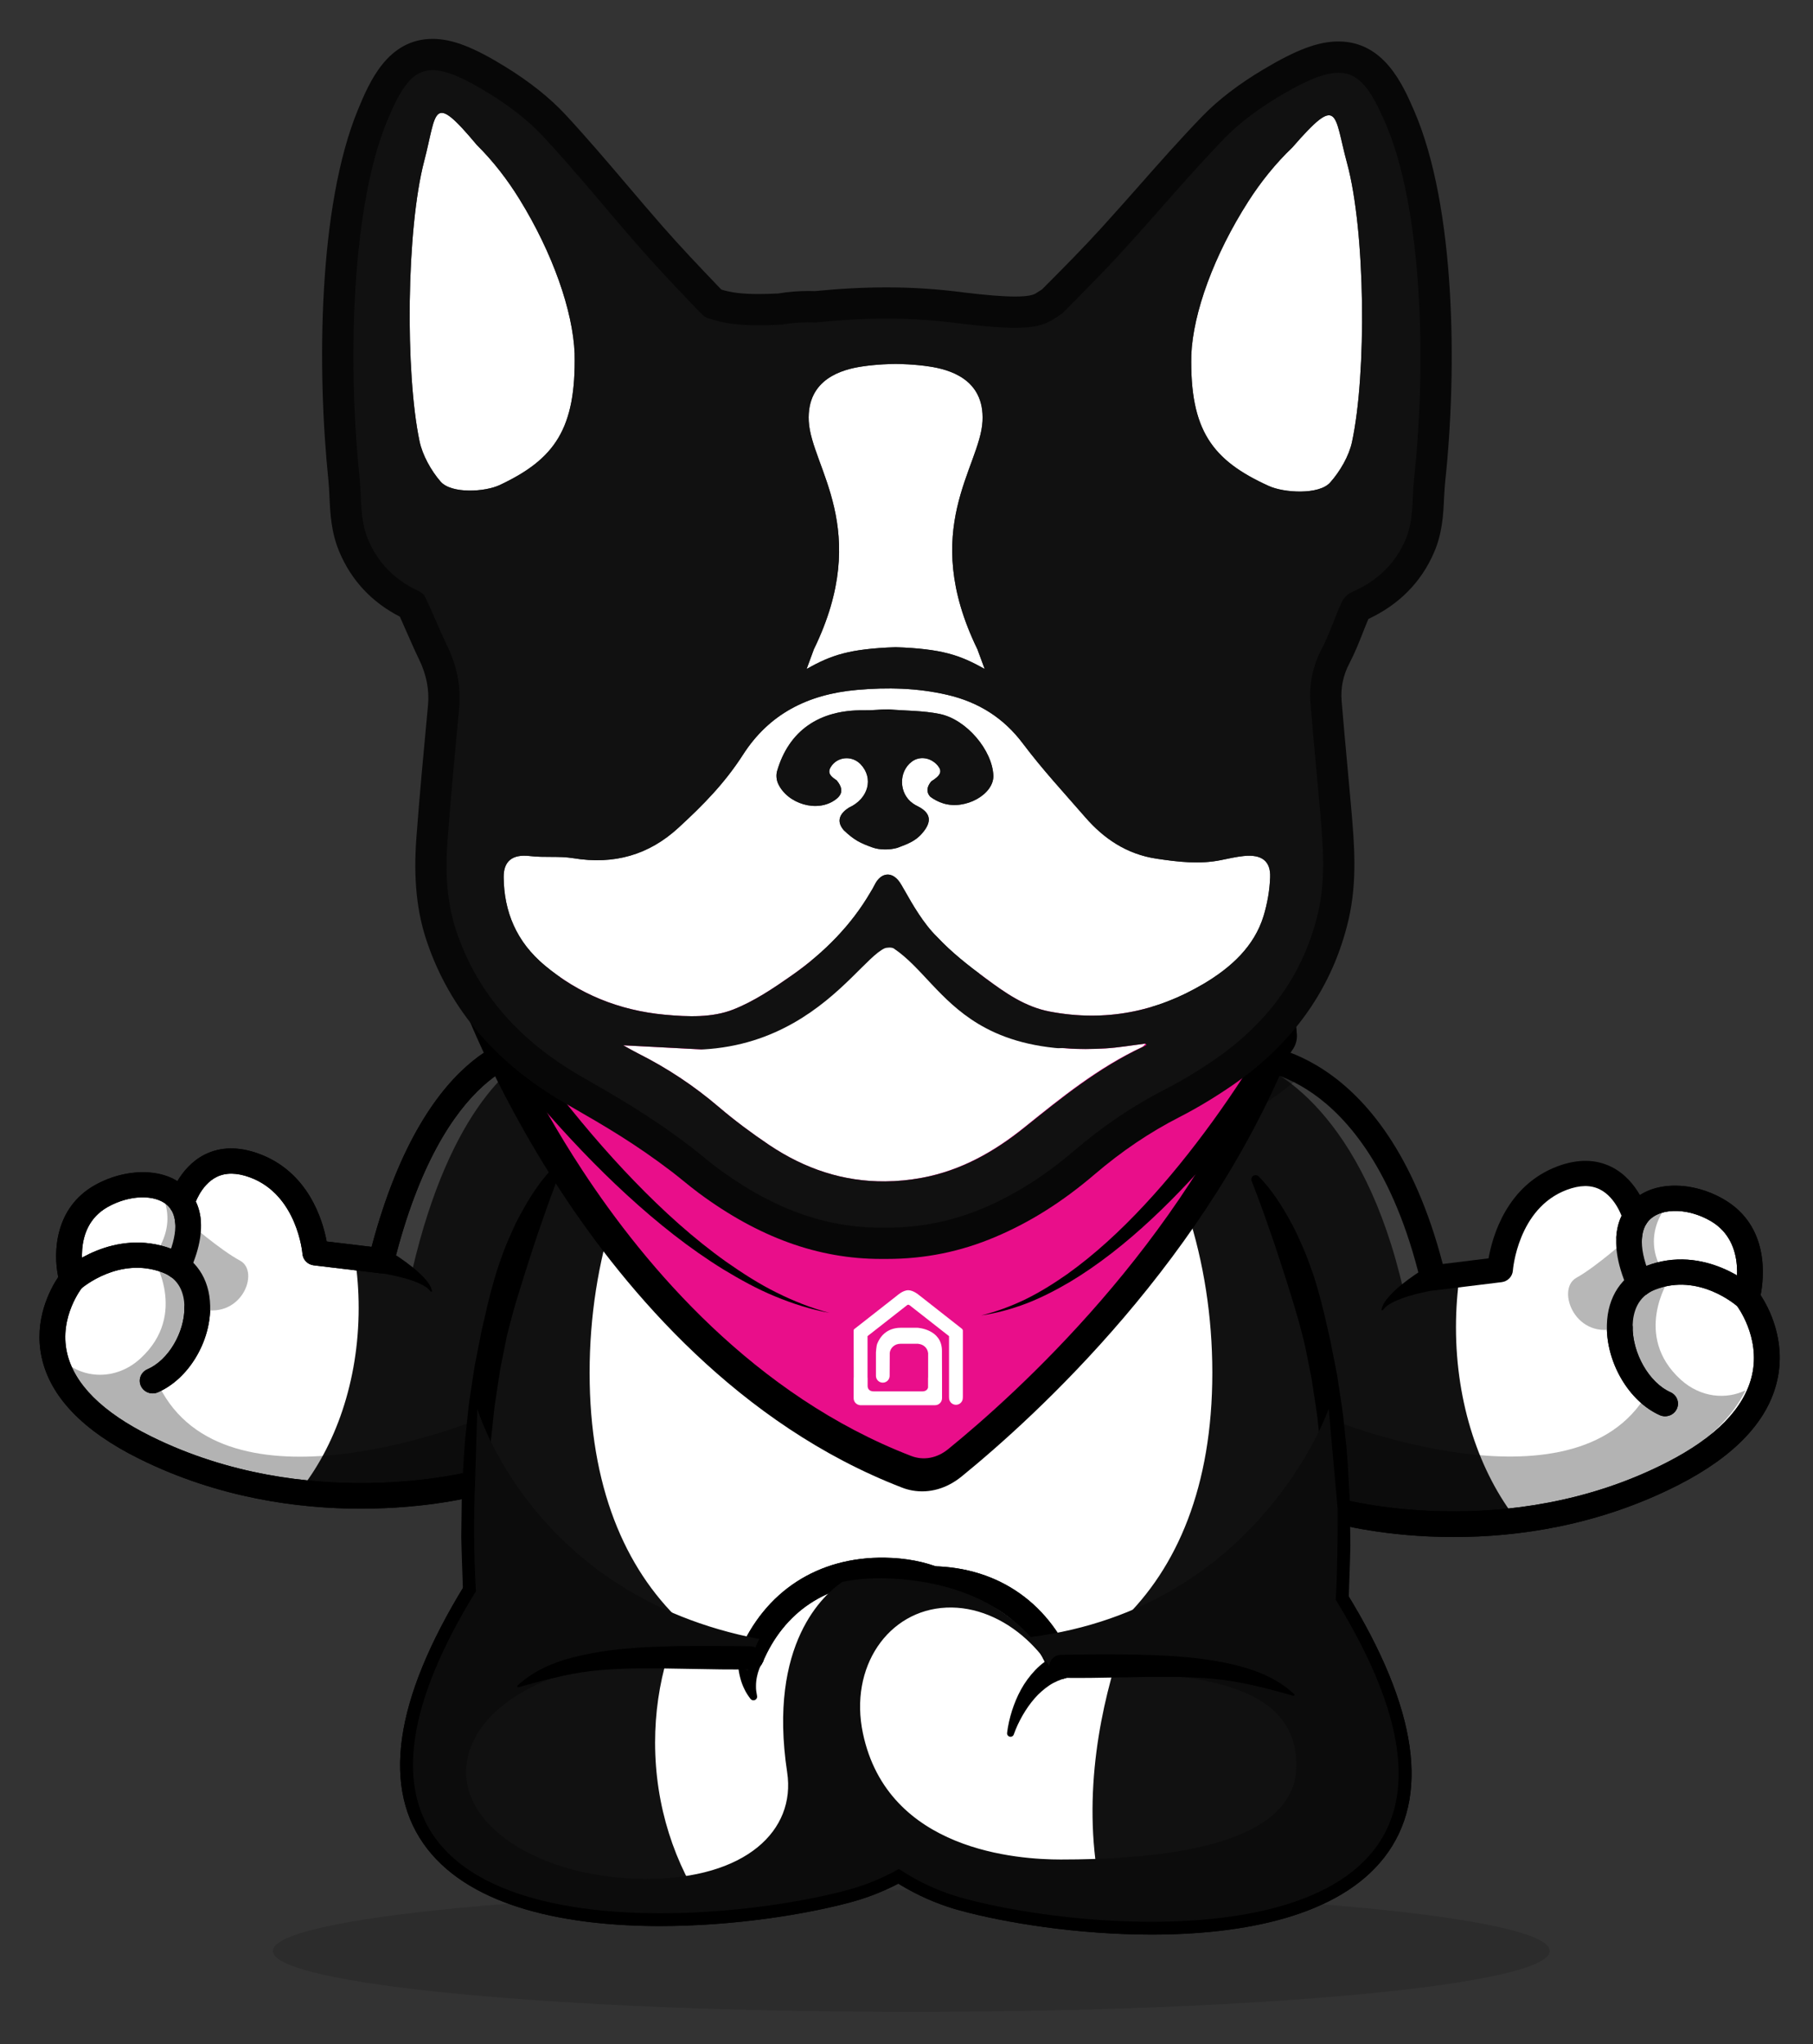
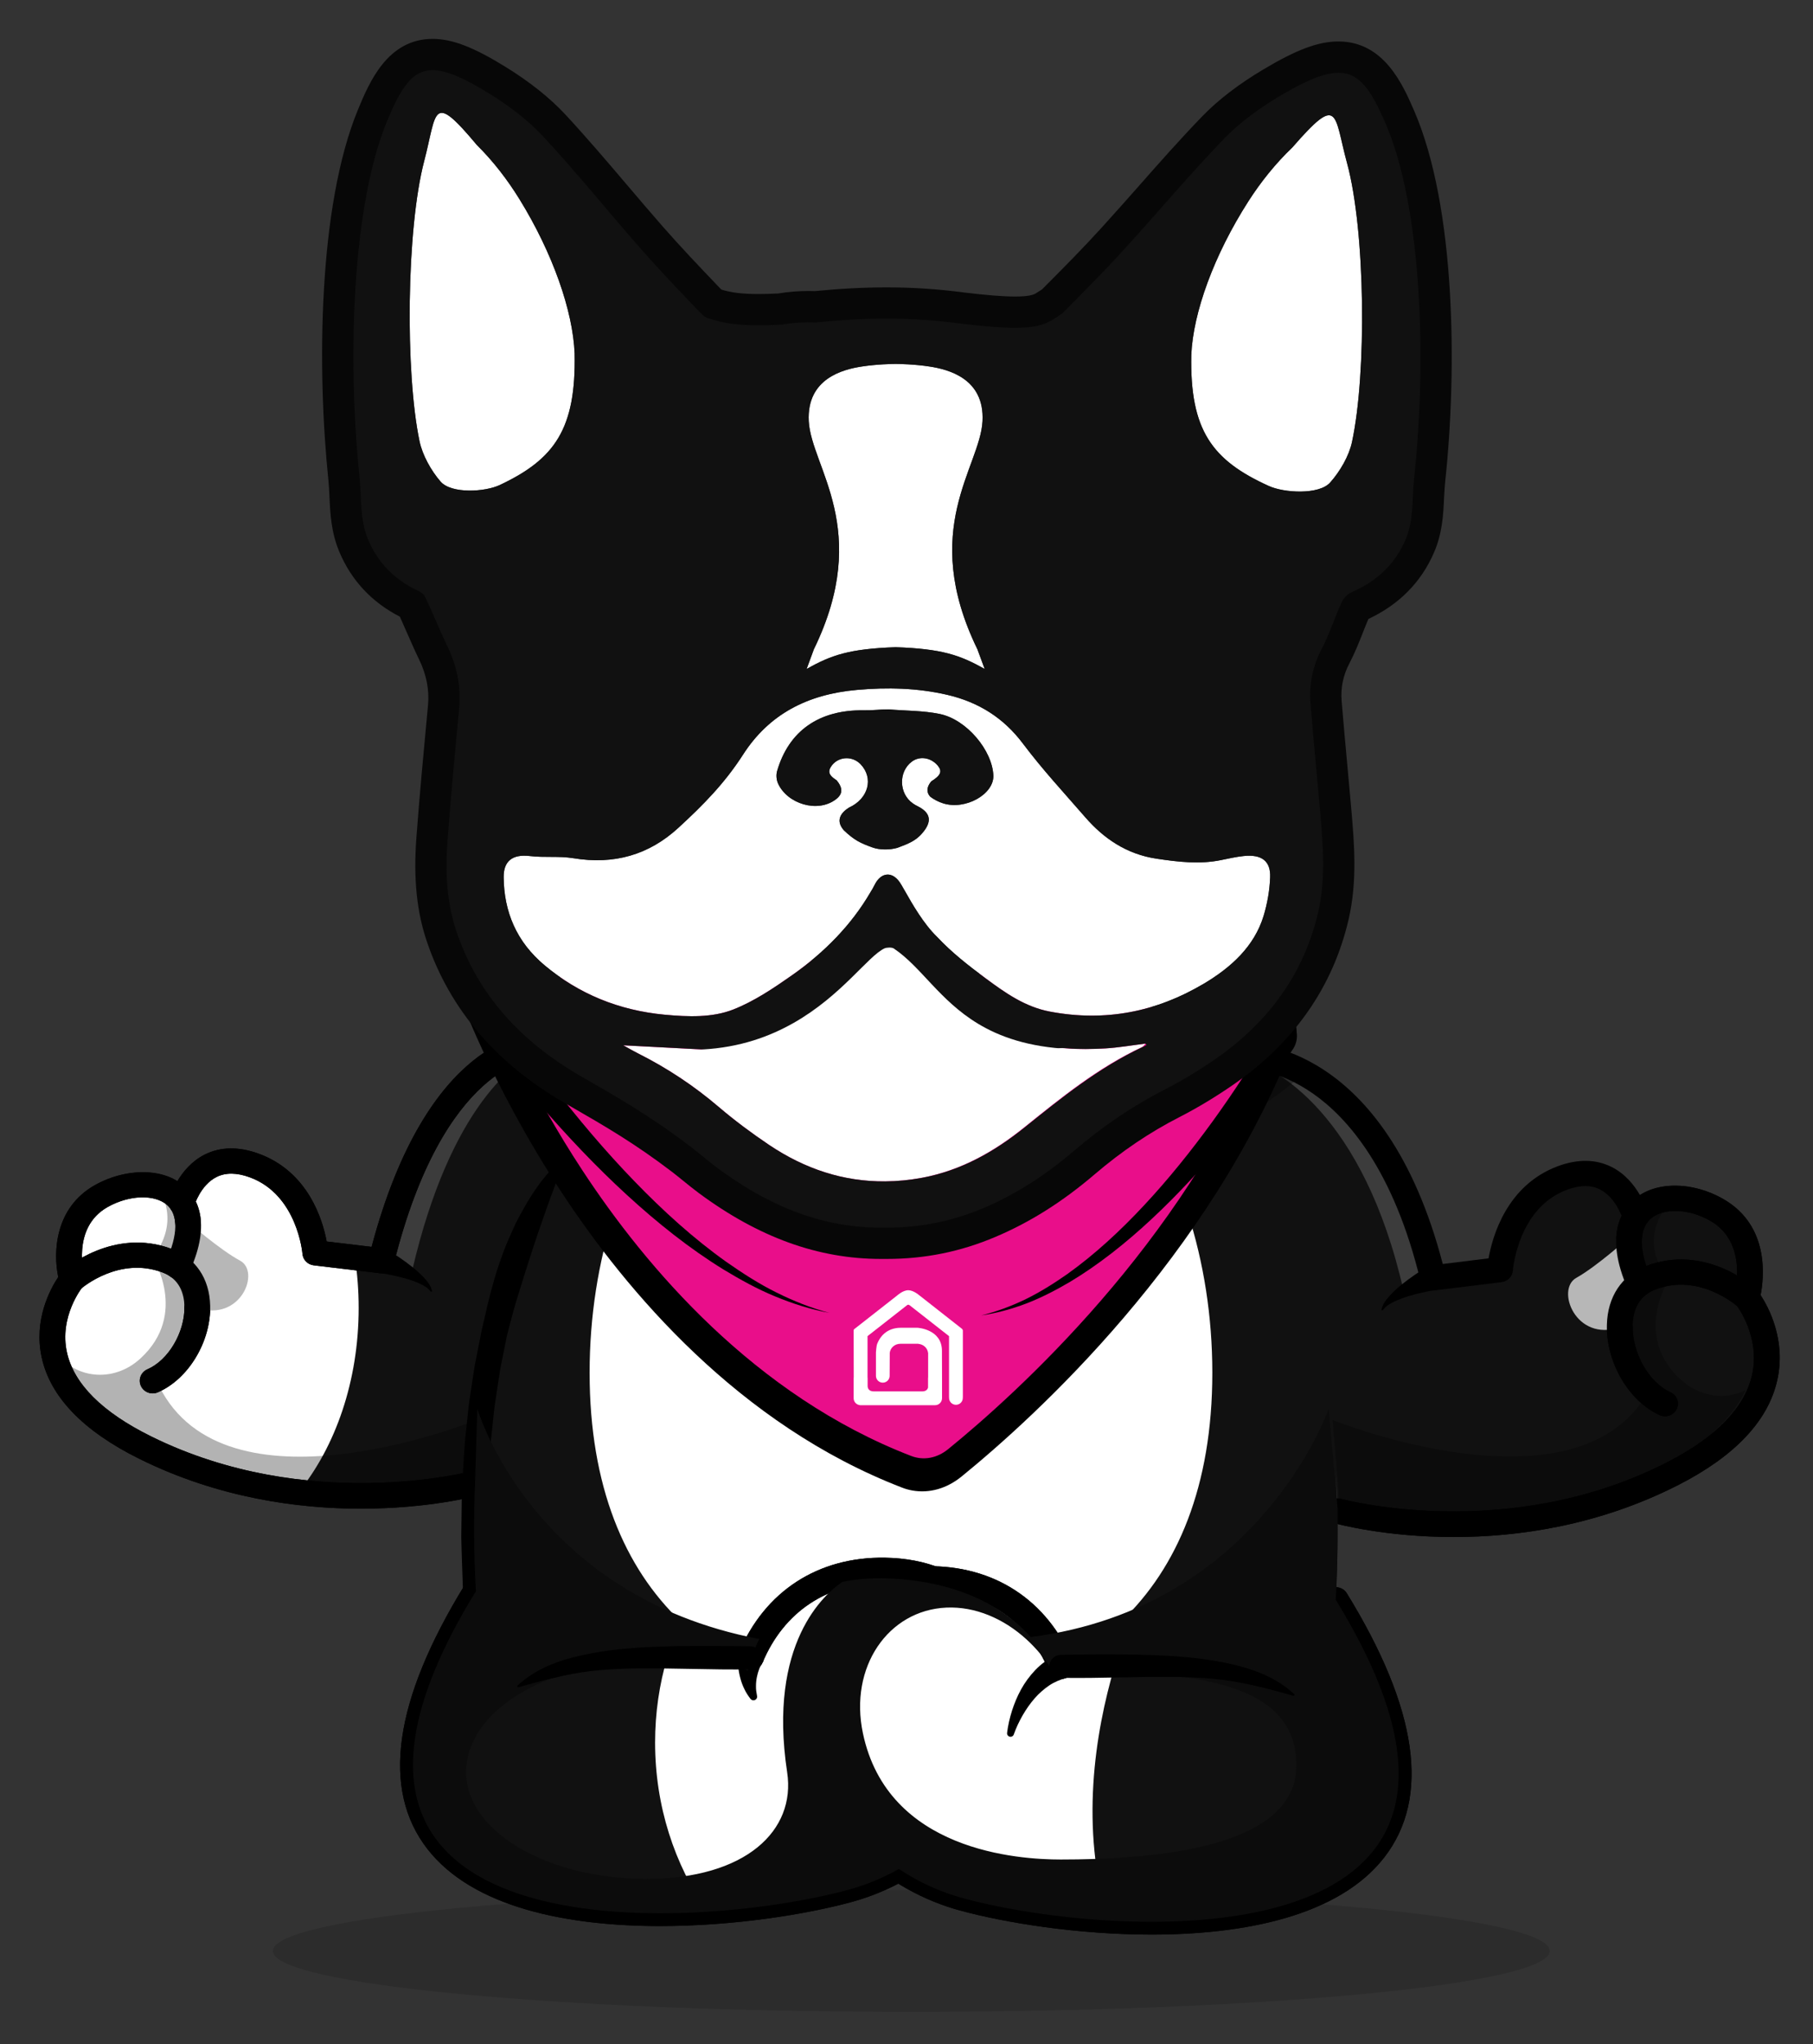
<svg xmlns="http://www.w3.org/2000/svg" version="1.1" id="Layer_2" x="0px" y="0px" width="310.5px" height="350px" viewBox="0 0 310.5 350" enable-background="new 0 0 310.5 350" xml:space="preserve">
  <rect x="0" y="0" width="310.5" height="350" fill="#333333" stroke="none" />
  <g>
    <g>
      <g>
        <g>
          <g opacity="0.2">
            <g>
              <path fill="#111111" d="M265.422,334.064c0,5.766-48.955,10.434-109.347,10.434c-60.388,0-109.346-4.668-109.346-10.434        c0-5.768,48.958-10.438,109.346-10.438C216.468,323.628,265.422,328.299,265.422,334.064z" />
            </g>
          </g>
          <g>
            <g>
              <g>
                <path fill="#F3A524" d="M81.371,253.721c0.132-3.417,0.394-6.703,0.75-9.859C81.785,246.977,81.532,250.264,81.371,253.721z          M130.666,284.527c-0.039,0.004-0.105,0.135-0.161,0.227c-0.058,0.097-0.11,0.201-0.167,0.313         c-0.104,0.215-0.204,0.439-0.295,0.68c-0.185,0.467-0.322,0.958-0.416,1.46c-0.104,0.508-0.155,1.022-0.155,1.554         c-0.01,0.533,0.073,1.06,0.177,1.603l0.009,0.055c0.066,0.34-0.157,0.656-0.507,0.725c-0.241,0.044-0.486-0.061-0.624-0.243         c-0.381-0.504-0.748-1.052-1.028-1.646c-0.294-0.588-0.526-1.211-0.697-1.857c-0.175-0.646-0.304-1.317-0.365-1.99         c-0.023-0.34-0.047-0.687-0.055-1.035c0-0.167,0.008-0.33,0.014-0.497v-0.037c0.017-0.194,0.017-0.339,0.065-0.614         l0.081-0.466c0.088-0.461,0.671-0.646,1.016-0.308c0.365,0.363,0.768,0.693,1.196,0.983c0.643,0.439,1.348,0.806,2.102,1.071         C130.79,284.505,130.729,284.521,130.666,284.527z" />
              </g>
            </g>
            <g>
              <g>
                <path fill="#111111" d="M299.168,222.2c0,0,2.939-10.312-5.039-14.972c-5.002-2.924-11.465-2.84-14.023,1.152         c0,0-2.771-10.332-12.57-6.656c-9.803,3.672-10.645,15.676-10.645,15.676l-6.881,0.849l-4.594,0.565         c-9.332-38.604-31.997-37.998-31.997-37.998c-14.565,4.92-33.646,7.865-58.484,7.826c-27.619,0.043-48.119-3.604-63.21-9.553         c0,0-17.224-0.063-26.418,36.782l-4.526-0.54l-6.779-0.81c0,0-0.828-11.457-10.482-14.961         c-9.651-3.51-12.386,6.354-12.386,6.354c-2.521-3.813-8.882-3.895-13.813-1.102c-7.86,4.449-4.968,14.293-4.968,14.293         s-13.182,16.043,12.508,28.76c9.02,4.461,18.093,6.687,26.258,7.646c17.136,2.018,30.241-1.533,30.241-1.533         c-0.253,5.693-0.229,11.858,0.146,18.49c-38.8,63.094,37.692,58.237,63.803,51.118c2.925-0.801,5.857-1.985,8.638-3.563         c3.468,2.324,7.247,3.996,11.019,5.022c26.11,7.128,102.604,11.976,63.804-51.112c0.444-7.92,0.387-15.158-0.026-21.741         c0.17,2.129,0.301,4.306,0.381,6.54c0,0,13.306,3.714,30.703,1.604c8.284-1.01,17.495-3.337,26.653-8.014         C312.551,239.006,299.168,222.2,299.168,222.2z" />
              </g>
            </g>
            <g opacity="0.3">
              <g opacity="0.6">
                <g>
                  <path fill="#FFFFFF" d="M240.395,221.085l4.84-2.98c-9.438-37.873-31.813-37.287-31.813-37.287          c-0.317,0.107-0.644,0.213-0.964,0.322C218.419,182.391,233.537,190.83,240.395,221.085z" />
                </g>
              </g>
              <g opacity="0.6">
                <g>
                  <path fill="#FFFFFF" d="M70.622,217.426c6.49-27.762,17.601-36.123,22.514-37.79c-0.479-0.181-0.944-0.359-1.411-0.544          c0,0-16.998-0.057-26.239,36.089L70.622,217.426z" />
                </g>
              </g>
            </g>
            <g>
              <g>
                <g>
                  <path fill="none" d="M91.114,208.25c-3.071,6.874-7.011,18.31-8.863,34.466" />
                </g>
              </g>
              <g>
                <g>
                  <path fill="none" d="M95.295,200.396c0,0-1.82,2.573-4.155,7.791" />
                </g>
              </g>
              <g>
                <g>
                  <path fill="none" d="M128.562,283.871c-16.813,0-29.361-1.104-39.84,4.894" />
                </g>
              </g>
              <g>
                <g>
                  <path fill="none" d="M128.562,283.873c0.062-0.149,0.126-0.303,0.191-0.446c4.263-9.723,12.727-14.706,22.795-14.544          c3.038,0.05,5.815,0.541,8.283,1.465" />
                </g>
              </g>
              <g>
                <g>
                  <path fill="none" d="M128.562,283.871c-16.813,0-29.361-1.104-39.84,4.894" />
                </g>
              </g>
              <g>
                <g>
                  <path d="M130.856,284.499c-0.064,0.006-0.126,0.022-0.189,0.028c-0.039,0.004-0.105,0.135-0.161,0.227          c-0.058,0.097-0.11,0.201-0.167,0.313c-0.104,0.215-0.204,0.439-0.295,0.68c-0.185,0.467-0.322,0.958-0.416,1.46          c-0.104,0.508-0.155,1.022-0.155,1.554c-0.01,0.533,0.073,1.06,0.177,1.603l0.009,0.055c0.066,0.34-0.157,0.656-0.507,0.725          c-0.241,0.044-0.486-0.061-0.624-0.243c-0.381-0.504-0.748-1.052-1.028-1.646c-0.294-0.588-0.526-1.211-0.697-1.857          c-0.175-0.646-0.304-1.317-0.365-1.99c-0.023-0.34-0.047-0.687-0.055-1.035c0-0.167,0.008-0.33,0.014-0.497v-0.037          c0.017-0.194,0.017-0.339,0.065-0.614l0.081-0.466c0.088-0.461,0.671-0.646,1.016-0.308          c0.365,0.363,0.768,0.693,1.196,0.983C129.396,283.867,130.101,284.23,130.856,284.499z" />
                </g>
              </g>
              <g>
                <g>
                  <path fill="none" d="M128.562,283.873c0.062-0.149,0.126-0.303,0.191-0.446c4.263-9.723,12.727-14.706,22.795-14.544          c3.038,0.05,5.815,0.541,8.283,1.465" />
                </g>
              </g>
            </g>
            <g>
              <g>
-                 <path fill="#FFFFFF" d="M249.355,227.284c0,13.103,4.041,24.885,10.467,33.054c8.285-1.006,17.496-3.331,26.652-8.01         c26.072-13.322,12.688-30.124,12.688-30.124s2.944-10.312-5.033-14.976c-5.002-2.924-11.465-2.838-14.022,1.152         c0,0-2.772-10.332-12.578-6.656c-9.795,3.668-10.637,15.676-10.637,15.676l-6.881,0.849         C249.58,221.162,249.355,224.189,249.355,227.284z" />
-               </g>
+                 </g>
            </g>
            <g>
              <g opacity="0.3">
                <g>
                  <path d="M257.967,259.723c8.287-1.063,17.494-3.519,26.658-8.441c7.93-4.271,12.211-8.879,14.326-13.225          c-3.223,1.594-7.643,1.323-11.102-1.822c-8.271-7.522-2.072-17.063-2.072-17.063c-5.998-7.615,0.555-13.753,0.555-13.753          s0.797-0.134,2.049-0.198c-3.166-0.222-6.078,0.822-7.611,3.335c-2.912,4.853,0.006,12.022,0.006,12.022          c-7.439,10.649,1.943,16.888,1.943,16.888c-11.582,23.003-54.496,5.681-54.496,5.681v0.004l1.313,15.438          C234.037,259.577,244.836,261.396,257.967,259.723z" />
                </g>
              </g>
            </g>
            <g>
              <g>
                <path d="M246.176,220.838c-0.791,0.107-1.66,0.281-2.482,0.463c-0.832,0.187-1.658,0.401-2.479,0.65         c-0.813,0.249-1.607,0.538-2.369,0.894c-0.76,0.358-1.486,0.782-1.977,1.455l-0.012,0.014         c-0.045,0.063-0.133,0.074-0.195,0.029c-0.051-0.029-0.072-0.092-0.057-0.146c0.207-0.909,0.814-1.695,1.434-2.368         c0.629-0.687,1.32-1.306,2.035-1.888c0.717-0.575,1.459-1.127,2.221-1.647c0.766-0.525,1.51-1.017,2.363-1.509l0.049-0.028         c1.068-0.621,2.457-0.271,3.09,0.774c0.633,1.048,0.279,2.396-0.793,3.021C246.742,220.699,246.457,220.797,246.176,220.838z         " />
              </g>
            </g>
            <g>
              <g>
                <path d="M277.41,229.439h-0.01c-1.219,0-2.201-0.961-2.201-2.155c0-1.189,0.982-2.157,2.201-2.157         c1.221,0,2.211,0.968,2.211,2.157C279.613,228.479,278.627,229.439,277.41,229.439z" />
              </g>
            </g>
            <g>
              <g>
                <path d="M285.166,242.512c-0.307,0-0.617-0.063-0.914-0.195c-5.125-2.291-9.021-8.744-9.055-15.019         c-0.006-1.192,0.979-2.162,2.191-2.172h0.012c1.217,0,2.201,0.961,2.205,2.146c0.029,4.623,2.873,9.506,6.479,11.117         c1.104,0.491,1.597,1.771,1.093,2.855C286.805,242.039,286.008,242.512,285.166,242.512z" />
              </g>
            </g>
            <g>
              <g>
                <path d="M299.162,224.359c-0.533,0-1.074-0.192-1.496-0.578c-0.271-0.238-6.688-5.891-14.199-2.967         c-0.514,0.203-0.963,0.438-1.375,0.735c-0.986,0.699-2.365,0.485-3.084-0.476c-0.717-0.964-0.5-2.313,0.484-3.015         c0.697-0.502,1.492-0.922,2.342-1.252c10.139-3.947,18.482,3.492,18.832,3.813c0.896,0.813,0.945,2.175,0.113,3.05         C300.344,224.126,299.76,224.359,299.162,224.359z" />
              </g>
            </g>
            <g>
              <g>
                <path fill="#B7B7B7" d="M277.402,227.284c-0.02-2.988,1.012-5.771,3.391-7.478c-1.416-3.209-1.926-5.843-1.77-7.951         c0,0-5.518,4.979-9.066,6.955C266.414,220.789,269.836,229.822,277.402,227.284z" />
              </g>
            </g>
            <g>
              <g>
                <path d="M280.791,221.969c-1.215,0-2.211-0.968-2.211-2.153c0-1.193,0.996-2.162,2.211-2.162         c1.219,0,2.207,0.967,2.207,2.154v0.008C282.998,221.001,282.01,221.969,280.791,221.969z" />
              </g>
            </g>
            <g>
              <g>
                <path d="M248.988,263.184c-11.713,0-19.836-2.197-20.471-2.373c-1.172-0.33-1.854-1.524-1.521-2.67         c0.339-1.146,1.554-1.808,2.729-1.481l0,0c0.278,0.079,28.519,7.671,55.726-6.244c8.418-4.3,13.338-9.337,14.612-14.968         c1.481-6.559-2.604-11.874-2.644-11.926c-0.422-0.539-0.563-1.246-0.379-1.899c0.099-0.351,2.362-8.795-4.049-12.537         c-4.229-2.476-9.279-2.271-11.019,0.444c-0.431,0.673-0.683,1.509-0.754,2.484c-0.087,1.188-1.142,2.092-2.357,1.994         c-1.217-0.084-2.131-1.111-2.045-2.308c0.121-1.68,0.601-3.18,1.418-4.46c3.447-5.382,11.361-5.173,17.021-1.859         c7.81,4.563,6.865,13.362,6.269,16.374c1.371,2.101,4.388,7.701,2.858,14.556c-1.547,6.961-7.227,12.989-16.889,17.931         C273.666,261.309,259.805,263.184,248.988,263.184z" />
              </g>
            </g>
            <g>
              <g>
                <path d="M245.416,220.969c-1.014,0-1.908-0.678-2.146-1.658c-4.607-19.059-12.514-27.926-18.332-32.009         c-6.201-4.352-11.414-4.329-11.463-4.323c-0.014,0-0.021,0-0.035,0c-1.195,0-2.187-0.938-2.211-2.114         c-0.026-1.185,0.924-2.167,2.135-2.199c0.98-0.032,23.818-0.198,33.73,37.771l7.84-0.971         c0.67-3.785,3.135-12.505,11.812-15.755c3.435-1.286,6.547-1.247,9.26,0.109c4.666,2.341,6.179,7.785,6.242,8.017         c0.312,1.149-0.396,2.332-1.576,2.635c-1.176,0.303-2.385-0.389-2.694-1.537c-0.008-0.029-1.095-3.842-4.002-5.283         c-1.568-0.774-3.414-0.746-5.647,0.088c-8.392,3.146-9.222,13.705-9.229,13.81c-0.068,1.029-0.882,1.865-1.925,1.995         l-11.479,1.407C245.6,220.96,245.506,220.969,245.416,220.969z" />
              </g>
            </g>
            <g>
              <g>
                <path d="M285.166,242.512c-0.307,0-0.617-0.063-0.916-0.195c-5.32-2.381-9.211-9.039-9.049-15.484         c0.119-4.777,2.537-8.434,6.633-10.022c10.139-3.943,18.482,3.496,18.832,3.813c0.896,0.813,0.945,2.175,0.113,3.05         c-0.824,0.868-2.221,0.922-3.109,0.114c-0.277-0.249-6.697-5.889-14.203-2.971c-3.084,1.201-3.797,3.994-3.854,6.125         c-0.116,4.664,2.785,9.803,6.478,11.449c1.104,0.498,1.593,1.772,1.089,2.856         C286.805,242.039,286.008,242.512,285.166,242.512z" />
              </g>
            </g>
            <g>
              <g>
                <path d="M248.992,263.184c-11.719,0-19.842-2.197-20.477-2.373c-1.172-0.33-1.854-1.524-1.521-2.67         c0.339-1.146,1.554-1.808,2.729-1.481l0,0c0.278,0.079,28.517,7.671,55.729-6.24c8.414-4.304,13.334-9.343,14.607-14.976         c1.482-6.555-2.604-11.87-2.643-11.922c-0.422-0.539-0.564-1.246-0.379-1.899c0.098-0.351,2.361-8.795-4.049-12.537         c-3.645-2.133-8.053-2.323-10.238-0.445c-2.104,1.801-2.082,5.465,0.063,10.315c0.484,1.093-0.031,2.365-1.148,2.834         c-1.119,0.476-2.416-0.027-2.902-1.123c-3.996-9.059-1.043-13.455,1.076-15.271c3.688-3.158,10.023-3.164,15.418-0.015         c7.809,4.564,6.865,13.364,6.268,16.376c1.371,2.102,4.385,7.697,2.859,14.553c-1.547,6.959-7.227,12.993-16.889,17.936         C273.668,261.309,259.805,263.184,248.992,263.184z" />
              </g>
            </g>
            <g>
              <g>
                <path fill="#FFFFFF" d="M61.426,223.965c0,12.506-3.979,23.755-10.309,31.552c-8.165-0.961-17.238-3.187-26.258-7.646         C-0.83,235.153,12.35,219.112,12.35,219.112s-2.893-9.844,4.968-14.293c4.933-2.793,11.292-2.711,13.813,1.102         c0,0,2.734-9.864,12.386-6.354C53.173,203.068,54,214.525,54,214.525l6.779,0.81         C61.204,218.116,61.426,221.007,61.426,223.965z" />
              </g>
            </g>
            <g opacity="0.3">
              <g>
                <path d="M130.666,284.527c-0.039,0.004-0.105,0.135-0.161,0.227c-0.058,0.097-0.11,0.201-0.167,0.313         c-0.104,0.215-0.204,0.439-0.295,0.68c-0.185,0.467-0.322,0.958-0.416,1.46c-0.104,0.508-0.155,1.022-0.155,1.554         c-0.01,0.533,0.073,1.06,0.177,1.603l0.009,0.055c0.066,0.34-0.157,0.656-0.507,0.725c-0.241,0.044-0.486-0.061-0.624-0.243         c-0.381-0.504-0.748-1.052-1.028-1.646c-0.294-0.588-0.526-1.211-0.697-1.857c-0.175-0.646-0.304-1.317-0.365-1.99         c-0.023-0.34-0.047-0.687-0.055-1.035c0-0.167,0.008-0.33,0.014-0.497v-0.037c0.017-0.194,0.017-0.339,0.065-0.614         l0.081-0.466c0.088-0.461,0.671-0.646,1.016-0.308c0.365,0.363,0.768,0.693,1.196,0.983c0.643,0.439,1.348,0.806,2.102,1.071         C130.79,284.505,130.729,284.521,130.666,284.527z" />
              </g>
            </g>
            <g opacity="0.3">
              <g>
                <path d="M145.154,270.339c0,0-0.336,0.159-0.885,0.534c-7.989,1.646-12.095,6.264-14.125,9.816         c-0.041-0.008-0.07-0.021-0.107-0.035C135.106,270.628,145.154,270.339,145.154,270.339z" />
              </g>
            </g>
            <g>
              <g>
                <path d="M66.045,213.842c0.836,0.478,1.565,0.95,2.322,1.455c0.743,0.507,1.474,1.036,2.177,1.597         c0.706,0.563,1.386,1.159,2.008,1.816c0.616,0.654,1.221,1.41,1.437,2.301c0.02,0.076-0.027,0.151-0.105,0.172         c-0.057,0.017-0.112-0.011-0.146-0.055l-0.013-0.013c-0.489-0.646-1.21-1.037-1.963-1.376         c-0.748-0.328-1.533-0.597-2.332-0.825c-0.801-0.225-1.613-0.42-2.428-0.592c-0.812-0.165-1.663-0.317-2.433-0.416         c-1.237-0.15-2.111-1.256-1.954-2.467c0.156-1.207,1.285-2.064,2.522-1.907c0.31,0.034,0.591,0.13,0.842,0.272         L66.045,213.842z" />
              </g>
            </g>
            <g>
              <g>
                <path d="M33.795,226.12h-0.004c-1.217,0-2.208-0.968-2.208-2.155c0-1.192,0.991-2.159,2.208-2.159         c1.215,0,2.208,0.967,2.208,2.159C35.999,225.152,35.012,226.12,33.795,226.12z" />
              </g>
            </g>
            <g>
              <g>
                <path d="M26.144,238.594c-0.846,0-1.65-0.479-2.021-1.283c-0.489-1.095,0.01-2.365,1.127-2.848         c3.53-1.523,6.313-6.146,6.336-10.511c0.006-1.188,0.993-2.147,2.208-2.147h0.01c1.219,0.008,2.204,0.979,2.198,2.17         c-0.041,6.032-3.889,12.237-8.968,14.435C26.748,238.535,26.44,238.594,26.144,238.594z" />
              </g>
            </g>
            <g>
              <g>
                <path d="M12.357,221.262c-0.604,0-1.207-0.24-1.643-0.718c-0.812-0.885-0.74-2.242,0.161-3.038         c0.349-0.302,8.571-7.402,18.547-3.646c0.832,0.313,1.61,0.721,2.31,1.199c0.997,0.686,1.233,2.034,0.532,3.006         c-0.703,0.972-2.083,1.205-3.076,0.521c-0.408-0.281-0.854-0.512-1.357-0.702c-7.412-2.796-13.74,2.597-14.005,2.828         C13.405,221.083,12.879,221.262,12.357,221.262z" />
              </g>
            </g>
            <g>
              <g>
                <path fill="#B7B7B7" d="M33.795,223.965c0.014-2.854-0.993-5.508-3.337-7.143c1.396-3.063,1.899-5.573,1.743-7.584         c0,0,5.431,4.75,8.933,6.636C44.624,217.762,41.256,226.383,33.795,223.965z" />
              </g>
            </g>
            <g>
              <g>
                <path d="M30.458,218.982c-1.217,0-2.206-0.967-2.206-2.152v-0.008c0-1.19,0.989-2.159,2.206-2.159         c1.219,0,2.208,0.969,2.208,2.159C32.666,218.018,31.677,218.982,30.458,218.982z" />
              </g>
            </g>
            <g>
              <g>
                <path d="M61.784,258.329c-10.646,0-24.303-1.787-37.924-8.539c-9.6-4.75-15.222-10.576-16.71-17.31         c-1.429-6.47,1.456-11.762,2.824-13.813c-0.898-4.271-0.566-11.861,6.238-15.714c5.574-3.157,13.369-3.348,16.771,1.797         c0.817,1.239,1.292,2.693,1.421,4.33c0.088,1.187-0.825,2.22-2.041,2.308c-1.215,0.098-2.272-0.804-2.364-1.992         c-0.067-0.903-0.311-1.68-0.725-2.306c-1.705-2.583-6.679-2.769-10.85-0.401c-6.299,3.563-3.975,11.742-3.951,11.826         c0.198,0.674,0.049,1.4-0.404,1.944c-0.029,0.043-3.98,5.021-2.595,11.159c1.208,5.382,6.05,10.203,14.38,14.327         c26.813,13.279,54.641,6.035,54.917,5.961c1.177-0.318,2.39,0.354,2.711,1.504c0.328,1.15-0.364,2.332-1.535,2.65         C81.328,256.229,73.317,258.329,61.784,258.329z" />
              </g>
            </g>
            <g>
              <g>
                <path d="M65.311,218.033c-0.09,0-0.182-0.006-0.271-0.018l-11.307-1.351c-1.05-0.126-1.858-0.958-1.935-1.989         c-0.006-0.096-0.876-10.126-9.047-13.092c-2.206-0.804-4.108-0.818-5.649-0.053c-2.791,1.386-3.835,4.925-3.847,4.959         c-0.33,1.146-1.543,1.815-2.713,1.503c-1.172-0.318-1.861-1.492-1.545-2.643c0.063-0.218,1.537-5.369,6.063-7.648         c2.695-1.354,5.796-1.406,9.226-0.163c8.52,3.091,10.979,11.367,11.663,15.045l7.693,0.917         c9.585-36.087,27.199-36.563,28.08-36.563h0.008c1.222,0.006,2.204,0.977,2.198,2.166c-0.006,1.184-0.985,2.138-2.188,2.146         c-0.286,0.015-15.746,0.905-24.29,35.133C67.209,217.361,66.314,218.033,65.311,218.033z" />
              </g>
            </g>
            <g>
              <g>
                <path d="M26.144,238.594c-0.842,0-1.65-0.479-2.014-1.283c-0.496-1.086,0.004-2.36,1.117-2.848         c3.607-1.562,6.445-6.408,6.338-10.813c-0.051-2.002-0.742-4.631-3.751-5.765c-7.417-2.794-13.744,2.597-14.009,2.828         c-0.909,0.791-2.3,0.72-3.111-0.171c-0.812-0.885-0.74-2.243,0.161-3.038c0.349-0.302,8.571-7.403,18.547-3.645         c4.061,1.529,6.456,5.06,6.572,9.681c0.154,6.197-3.694,12.589-8.958,14.865C26.748,238.535,26.444,238.594,26.144,238.594z" />
              </g>
            </g>
            <g>
              <g>
                <path d="M61.784,258.332c-10.646,0-24.303-1.79-37.926-8.534c-9.6-4.758-15.22-10.584-16.708-17.318         c-1.429-6.469,1.456-11.759,2.824-13.813c-0.898-4.271-0.566-11.861,6.238-15.714c5.347-3.022,11.803-2.953,15.353,0.17         c2.015,1.771,4.812,6.021,0.905,14.58c-0.494,1.09-1.796,1.582-2.913,1.09c-1.113-0.479-1.613-1.755-1.115-2.844         c2.05-4.497,2.108-7.918,0.174-9.622c-2.133-1.875-6.514-1.72-10.189,0.358c-6.299,3.563-3.975,11.742-3.951,11.828         c0.198,0.672,0.049,1.399-0.404,1.943c-0.029,0.043-3.977,5.02-2.595,11.159c1.208,5.382,6.05,10.203,14.38,14.326         c26.873,13.313,54.637,6.037,54.917,5.962c1.172-0.32,2.39,0.354,2.711,1.5c0.328,1.149-0.355,2.336-1.534,2.657         C81.328,256.229,73.317,258.332,61.784,258.332z" />
              </g>
            </g>
            <g>
              <g>
                <path d="M65.311,218.033c-0.09,0-0.182-0.006-0.271-0.018l-11.307-1.351c-1.05-0.126-1.858-0.958-1.935-1.989         c-0.006-0.096-0.876-10.126-9.047-13.092c-2.206-0.804-4.108-0.818-5.649-0.053c-2.791,1.386-3.835,4.925-3.847,4.959         c-0.33,1.146-1.543,1.815-2.713,1.503c-1.172-0.318-1.861-1.492-1.545-2.643c0.063-0.218,1.537-5.369,6.063-7.648         c2.695-1.354,5.796-1.406,9.226-0.163c8.52,3.091,10.979,11.367,11.663,15.045l7.693,0.917         c9.585-36.087,27.199-36.563,28.08-36.563h0.008c1.222,0.006,2.204,0.977,2.198,2.166c-0.006,1.184-0.985,2.138-2.188,2.146         c-0.286,0.015-15.746,0.905-24.29,35.133C67.209,217.361,66.314,218.033,65.311,218.033z" />
              </g>
            </g>
            <g>
              <g>
                <path fill="#FFFFFF" d="M207.627,235.061c0,38.787-23.876,56.088-53.325,56.088c-29.447,0-53.323-17.301-53.323-56.088         c0-38.791,23.876-70.233,53.323-70.233C183.751,164.826,207.627,196.27,207.627,235.061z" />
              </g>
            </g>
            <g>
              <g>
                <g>
                  <path fill="none" d="M82.121,243.861c-0.356,3.156-0.618,6.441-0.75,9.858C81.532,250.264,81.785,246.977,82.121,243.861z" />
                </g>
              </g>
              <g>
                <g>
                  <path fill="none" d="M171.303,294.035c1.447-12.645-3.242-20.598-11.472-23.688c-0.371-0.01-0.74-0.01-1.115-0.006          c-13.146,0.213-21.627,8.719-19.751,25.146c1.286,11.274,7.392,19.454,14.979,24.538          C162.615,315.129,169.885,306.462,171.303,294.035z" />
                </g>
              </g>
              <g>
                <g>
                  <path fill="none" d="M127.557,282.443c-0.345-0.338-0.928-0.154-1.016,0.307l-0.081,0.465          c-0.049,0.276-0.049,0.421-0.065,0.615v0.037c-0.006,0.167-0.014,0.33-0.014,0.497c0.008,0.351,0.03,0.694,0.055,1.034          c0.063,0.674,0.19,1.345,0.365,1.99c0.171,0.647,0.403,1.271,0.697,1.858c0.28,0.595,0.647,1.144,1.028,1.646          c0.138,0.184,0.382,0.285,0.624,0.241c0.35-0.065,0.573-0.384,0.506-0.724l-0.008-0.054          c-0.104-0.545-0.188-1.068-0.177-1.604c0-0.529,0.051-1.046,0.155-1.554c0.094-0.502,0.231-0.993,0.416-1.46          c0.092-0.238,0.191-0.465,0.295-0.679c0.057-0.112,0.109-0.219,0.167-0.313c0.055-0.092,0.122-0.223,0.161-0.228          c0.063-0.006,0.125-0.021,0.189-0.027c-0.754-0.268-1.459-0.632-2.102-1.072          C128.324,283.137,127.922,282.807,127.557,282.443z" />
                </g>
              </g>
            </g>
            <g opacity="0.3">
              <g>
                <path d="M223.33,183.756c-5.616-3.054-9.91-2.938-9.91-2.938c-14.564,4.92-33.646,7.865-58.484,7.826         c-27.619,0.043-48.119-3.603-63.21-9.552c0,0-3.034-0.01-7.229,2.699c13.744,14.005,40.133,23.48,70.438,23.48         C183.8,205.271,209.109,196.673,223.33,183.756z" />
              </g>
            </g>
            <g>
              <g>
                <path fill="#111111" d="M171.303,294.029c-1.871,16.432-13.977,26.277-25.997,29.563c-6.038,1.65-14.775,3.175-24.157,3.763         c-0.218,0.018-0.435,0.033-0.656,0.045c-27.164,1.576-59.303-4.783-47.098-38.639H88.72c7.28-4.162,15.552-4.9,25.563-4.968         c1.646-0.012,3.33-0.006,5.079,0.015c2.924,0.019,5.987,0.062,9.2,0.062c4.191-10.021,12.763-15.153,22.987-14.983         C164.7,269.096,173.18,277.596,171.303,294.029z" />
              </g>
            </g>
            <g>
              <g>
                <path fill="#FFFFFF" d="M171.303,294.029c-1.871,16.432-13.977,26.277-25.997,29.563c-6.038,1.65-14.775,3.175-24.157,3.763         c-5.625-8.067-8.956-18.103-8.956-28.976c0-5.086,0.729-9.985,2.087-14.586c1.647-0.012,3.331-0.006,5.08,0.015         c2.924,0.019,5.987,0.062,9.2,0.062c4.191-10.021,12.762-15.153,22.987-14.983C164.7,269.096,173.18,277.596,171.303,294.029         z" />
              </g>
            </g>
            <g>
              <g>
                <path d="M95.896,200.807c-1.11,2.836-2.173,5.726-3.151,8.601c-1.02,2.86-1.934,5.759-2.86,8.647         c-0.903,2.898-1.843,5.797-2.575,8.758c-0.186,0.735-0.397,1.472-0.555,2.218l-0.449,2.241l-0.452,2.246l-0.216,1.123         l-0.169,1.131l-0.689,4.525c-0.218,1.51-0.338,3.036-0.509,4.557c-0.381,3.032-0.48,6.09-0.675,9.146         c-0.123,1.521-0.096,3.055-0.125,4.582l-0.055,4.591c0.063,3.063,0.195,6.124,0.288,9.188l0.006,0.105         c0.034,1.19-0.919,2.186-2.146,2.221c-1.213,0.035-2.228-0.897-2.267-2.088c-0.098-3.132-0.232-6.259-0.298-9.39l0.059-4.701         c0.031-1.563,0.002-3.136,0.128-4.7c0.196-3.127,0.302-6.264,0.695-9.387c0.175-1.557,0.295-3.125,0.521-4.685l0.708-4.66         l0.176-1.164l0.226-1.159l0.461-2.313l0.453-2.319c0.157-0.771,0.356-1.535,0.53-2.306c0.67-3.078,1.454-6.146,2.443-9.157         c0.546-1.49,1.031-3.001,1.696-4.452c0.313-0.729,0.646-1.452,0.971-2.18c0.326-0.723,0.721-1.426,1.088-2.133         c1.525-2.809,3.224-5.522,5.531-7.903c0.279-0.293,0.754-0.302,1.052-0.024c0.226,0.204,0.29,0.519,0.183,0.783         L95.896,200.807z" />
              </g>
            </g>
            <g>
              <g>
                <path d="M113.061,329.802c-15.857,0-32.038-3.157-39.852-13.185c-7.942-10.2-5.79-25.425,6.404-45.252         c0.627-1.022,1.981-1.353,3.027-0.738c1.043,0.612,1.382,1.938,0.754,2.958c-11.169,18.166-13.416,31.765-6.672,40.416         c12.525,16.084,51.938,11.894,67.993,7.515c10.594-2.895,22.567-11.692,24.396-27.724c0.854-7.479-0.562-13.506-4.08-17.42         c-3.055-3.395-7.727-5.233-13.514-5.333c-0.146,0-0.296-0.004-0.438-0.004c-9.395,0-16.842,4.96-20.479,13.653         c-0.458,1.102-1.751,1.632-2.878,1.18c-1.123-0.453-1.666-1.713-1.205-2.813c4.421-10.564,13.581-16.519,25.072-16.33         c7.067,0.119,12.856,2.467,16.757,6.797c4.364,4.853,6.143,12.024,5.149,20.748c-2.075,18.168-15.613,28.129-27.602,31.398         C138.08,327.805,125.67,329.802,113.061,329.802z" />
              </g>
            </g>
            <g>
              <g>
                <path d="M127.555,282.443c-0.343-0.338-0.928-0.158-1.011,0.311l-0.083,0.461c-0.049,0.274-0.053,0.421-0.063,0.615         c-0.014,0.183-0.014,0.357-0.014,0.534c0.004,0.351,0.022,0.694,0.051,1.03c0.063,0.682,0.19,1.349,0.365,1.994         c0.169,0.645,0.406,1.271,0.697,1.858c0.276,0.595,0.651,1.144,1.028,1.646c0.142,0.184,0.379,0.287,0.626,0.241         c0.347-0.063,0.571-0.386,0.504-0.724l-0.009-0.056c-0.104-0.543-0.186-1.07-0.173-1.602         c-0.004-0.529,0.047-1.046,0.147-1.554c0.1-0.504,0.237-0.995,0.42-1.462c0.092-0.236,0.188-0.464,0.295-0.683         c0.057-0.106,0.109-0.214,0.167-0.313c0.049-0.087,0.122-0.222,0.161-0.222c0.063-0.004,0.125-0.021,0.189-0.028         C129.6,284.046,128.469,283.354,127.555,282.443z" />
              </g>
            </g>
            <g>
              <g>
                <path d="M113.061,329.802c-15.857,0-32.038-3.157-39.852-13.185c-7.942-10.2-5.79-25.425,6.404-45.252         c0.627-1.022,1.981-1.353,3.027-0.738c1.043,0.612,1.382,1.938,0.754,2.958c-11.169,18.166-13.416,31.765-6.672,40.416         c12.525,16.084,51.938,11.894,67.993,7.515c10.594-2.895,22.567-11.692,24.396-27.724c0.854-7.479-0.562-13.506-4.08-17.42         c-3.055-3.395-7.727-5.233-13.514-5.333c-0.146,0-0.296-0.004-0.438-0.004c-9.395,0-16.842,4.96-20.479,13.653         c-0.458,1.102-1.751,1.632-2.878,1.18c-1.123-0.453-1.666-1.713-1.205-2.813c4.421-10.564,13.581-16.519,25.072-16.33         c7.067,0.119,12.856,2.467,16.757,6.797c4.364,4.853,6.143,12.024,5.149,20.748c-2.075,18.168-15.613,28.129-27.602,31.398         C138.08,327.805,125.67,329.802,113.061,329.802z" />
              </g>
            </g>
            <g>
              <g>
-                 <path d="M215.583,201.443c2.31,2.381,4.01,5.096,5.533,7.904c0.362,0.707,0.762,1.41,1.086,2.135         c0.321,0.725,0.659,1.449,0.971,2.18c0.664,1.451,1.147,2.96,1.698,4.447c0.992,3.014,1.771,6.08,2.445,9.16         c0.17,0.771,0.369,1.534,0.525,2.306l0.455,2.315l0.46,2.318l0.226,1.158l0.177,1.164l0.709,4.661         c0.225,1.559,0.346,3.123,0.522,4.682c0.394,3.123,0.496,6.259,0.692,9.387c0.127,1.566,0.101,3.136,0.129,4.704l0.06,4.696         c-0.065,3.134-0.201,6.261-0.299,9.391c-0.037,1.189-1.058,2.13-2.272,2.093c-1.216-0.041-2.177-1.035-2.14-2.226         l0.006-0.104c0.094-3.063,0.228-6.123,0.293-9.188l-0.059-4.589c-0.031-1.529-0.002-3.063-0.125-4.587         c-0.197-3.05-0.293-6.113-0.679-9.146c-0.169-1.516-0.287-3.041-0.503-4.551l-0.689-4.525l-0.173-1.136l-0.219-1.122         l-0.446-2.242l-0.453-2.242c-0.154-0.744-0.363-1.479-0.556-2.219c-0.729-2.959-1.672-5.855-2.565-8.756         c-0.935-2.892-1.851-5.785-2.867-8.648c-0.979-2.877-2.039-5.768-3.15-8.602l-0.023-0.059         c-0.146-0.375,0.045-0.797,0.426-0.938C215.068,201.157,215.385,201.239,215.583,201.443z" />
-               </g>
+                 </g>
            </g>
            <g>
              <g>
                <path fill="#111111" d="M189.775,328.857c-9.629-0.561-18.631-2.119-24.813-3.809c-12.021-3.281-24.12-13.13-25.998-29.563         c-1.875-16.428,6.604-24.934,19.751-25.146c10.229-0.167,18.802,4.967,22.993,14.983c3.217,0,6.275-0.038,9.2-0.061         c12.34-0.101,22.168,0.104,30.642,4.951h15.326C249.084,324.075,216.939,330.439,189.775,328.857z" />
              </g>
            </g>
            <g>
              <g>
                <path fill="#FFFFFF" d="M189.775,328.857c-9.629-0.561-18.631-2.119-24.813-3.809c-12.021-3.281-24.12-13.13-25.998-29.563         c-1.875-16.428,6.604-24.934,19.751-25.146c10.229-0.167,18.802,4.967,22.993,14.983c3.217,0,6.275-0.038,9.2-0.061         C187.479,296.885,184.964,312.98,189.775,328.857z" />
              </g>
            </g>
            <g>
              <g>
                <path d="M172.475,296.738c0.159-1.309,0.448-2.54,0.836-3.788c0.396-1.239,0.898-2.462,1.547-3.647         c0.646-1.184,1.474-2.313,2.461-3.354c0.994-1.042,2.226-1.906,3.568-2.624c1.081-0.57,2.428-0.18,3.016,0.873         c0.586,1.052,0.19,2.371-0.891,2.945c-0.133,0.065-0.271,0.125-0.406,0.168l-0.074,0.021         c-0.961,0.281-1.943,0.665-2.846,1.273c-0.89,0.608-1.754,1.351-2.508,2.225c-0.755,0.873-1.436,1.844-2.033,2.879         c-0.588,1.027-1.121,2.146-1.51,3.254l-0.011,0.032c-0.104,0.306-0.442,0.469-0.752,0.362         C172.604,297.268,172.445,297.008,172.475,296.738z" />
              </g>
            </g>
            <g>
              <g>
                <path d="M197.212,331.26c-12.612,0-25.019-2-32.84-4.136c-11.983-3.268-25.523-13.231-27.597-31.396         c-0.997-8.724,0.783-15.897,5.151-20.748c3.896-4.332,9.683-6.682,16.752-6.795c11.52-0.182,20.653,5.765,25.077,16.325         c0.459,1.101-0.081,2.362-1.211,2.814c-1.127,0.451-2.416-0.079-2.878-1.182c-3.691-8.828-11.305-13.804-20.914-13.646         c-5.79,0.097-10.462,1.938-13.515,5.326c-3.522,3.921-4.936,9.942-4.078,17.424c1.831,16.028,13.799,24.83,24.394,27.723         c16.059,4.377,55.473,8.568,67.997-7.514c6.738-8.65,4.494-22.252-6.67-40.415c-0.63-1.02-0.296-2.345,0.748-2.96         c1.043-0.609,2.404-0.283,3.031,0.737c12.194,19.826,14.346,35.052,6.396,45.253         C229.252,328.1,213.066,331.26,197.212,331.26z" />
              </g>
            </g>
            <g>
              <g>
                <path d="M197.212,331.26c-12.612,0-25.019-2-32.84-4.136c-11.983-3.268-25.523-13.231-27.597-31.396         c-0.997-8.724,0.783-15.897,5.151-20.748c3.896-4.332,9.683-6.682,16.752-6.795c11.52-0.182,20.653,5.765,25.077,16.325         c0.459,1.101-0.081,2.362-1.211,2.814c-1.127,0.451-2.416-0.079-2.878-1.182c-3.691-8.828-11.305-13.804-20.914-13.646         c-5.79,0.097-10.462,1.938-13.515,5.326c-3.522,3.921-4.936,9.942-4.078,17.424c1.831,16.028,13.799,24.83,24.394,27.723         c16.059,4.377,55.473,8.568,67.997-7.514c6.738-8.65,4.494-22.252-6.67-40.415c-0.63-1.02-0.296-2.345,0.748-2.96         c1.043-0.609,2.404-0.283,3.031,0.737c12.194,19.826,14.346,35.052,6.396,45.253         C229.252,328.1,213.066,331.26,197.212,331.26z" />
              </g>
            </g>
            <g>
              <g>
                <path fill="none" d="M181.661,286.119c-0.472,0-0.925,0.009-1.376,0.015c-1.258-2.031-2.773-3.854-4.471-5.402         c-3.914-3.582-8.807-5.679-13.748-5.455c-9.936,0.443-16.682,10.15-14.276,21.535c4.258,20.176,26.625,21.597,33.871,21.597         c7.729,0,14.955-0.464,21.087-1.576c11.564-2.105,19.275-6.534,19.275-14.566c0-1.846-0.287-3.484-0.851-4.935         C217.363,287.352,201.119,286.119,181.661,286.119z" />
              </g>
            </g>
            <g>
              <g opacity="0.3">
                <g>
                  <path d="M24.86,246.577c9.02,4.762,18.093,7.131,26.258,8.155c17.136,2.149,30.241-1.633,30.241-1.633l0.285-9.966          c0.024-0.01,0.041-0.016,0.041-0.016c-1.474,0.595-43.063,17.1-54.438-5.774c0,0,11.035-10.068,3.586-20.854          c0,0,3.215-6.138,0.3-11.05c-1.032-1.668-2.715-2.662-4.681-3.062c1.543,2.05,4.267,7.054-0.309,12.938          c0,0,6.203,9.656-2.068,17.277c-4.81,4.435-11.481,3.223-14.192-0.855C11.538,236.521,15.758,241.773,24.86,246.577z" />
                </g>
              </g>
            </g>
            <g>
              <g>
                <path fill="#0C0C0C" d="M238.875,297.329c-1.271-6.499-4.477-14.226-10.109-23.394c0.381-6.73,0.309-14.625,0.332-15.461         l-1.541-17.252c0,0-11.75,34.031-51.021,39.092c-3.712-4.157-10.704-9.156-23.148-9.978         c-3.502-0.231-6.519-0.004-9.119,0.534c-3.058,2.061-12.808,10.473-9.457,32.612c1.505,9.963-7.078,18.236-24.12,18.236         c-17.041,0-30.857-8.166-30.857-18.236s12.684-19.612,36.955-19.668c5.043-0.008,8.666,0.828,11.286,2.271         c0.492-2.07,1.163-3.869,1.961-5.435c-38.923-7.426-48.29-39.437-48.29-39.437l-0.388,12.763         c-0.253,5.694-0.229,11.859,0.146,18.49c-38.8,63.094,37.692,58.238,63.803,51.119c2.925-0.801,5.857-1.986,8.638-3.563         c3.468,2.322,7.248,3.994,11.019,5.021c11.749,3.204,33.702,5.952,50.76,2.256         C231.068,323.979,242.447,315.438,238.875,297.329z M202.748,316.83c-6.132,1.113-13.357,1.576-21.087,1.576         c-7.245,0-29.612-1.422-33.871-21.598c-2.404-11.385,4.342-21.092,14.276-21.535c4.941-0.224,9.834,1.873,13.748,5.455         c1.694,1.549,3.213,3.373,4.471,5.403c0.451-0.006,0.904-0.015,1.376-0.015c19.458,0,35.7,1.23,39.514,11.21         c0.563,1.447,0.851,3.089,0.851,4.934C222.025,310.296,214.313,314.723,202.748,316.83z" />
              </g>
            </g>
            <g>
              <g>
                <polyline fill="none" points="229.119,258.734 229.117,258.652 229.098,258.475        " />
              </g>
            </g>
            <g>
              <g>
                <path d="M128.562,285.844c-3.406,0.055-6.803-0.003-10.177-0.074l-5.047-0.084c-1.676-0.018-3.345-0.016-5.007,0.008         c-3.325,0.082-6.627,0.271-9.851,0.853c-3.229,0.591-6.351,1.407-9.677,2.363c-0.092,0.022-0.184-0.023-0.214-0.116         c-0.019-0.061,0-0.126,0.045-0.169c2.536-2.384,5.847-3.876,9.221-4.752c3.385-0.896,6.849-1.392,10.291-1.655         c1.714-0.143,3.436-0.231,5.147-0.28c1.708-0.064,3.417-0.095,5.117-0.102c3.397-0.025,6.779,0.007,10.151,0.063h0.004         c1.113,0.021,2.006,0.918,1.984,2.006C130.528,284.973,129.645,285.828,128.562,285.844z" />
              </g>
            </g>
            <g>
              <g>
                <path d="M181.71,283.354c3.37-0.059,6.752-0.088,10.149-0.063c1.699,0.004,3.408,0.036,5.121,0.1         c1.707,0.053,3.43,0.139,5.146,0.279c3.438,0.27,6.898,0.76,10.288,1.655c3.376,0.881,6.683,2.369,9.222,4.754         c0.068,0.064,0.068,0.172,0.002,0.24c-0.046,0.045-0.113,0.058-0.174,0.045c-3.326-0.953-6.447-1.773-9.676-2.362         c-3.223-0.581-6.523-0.771-9.848-0.851c-1.664-0.023-3.334-0.023-5.01-0.01l-5.049,0.084         c-3.374,0.067-6.771,0.129-10.177,0.075c-1.115-0.017-2.004-0.917-1.987-2.006c0.021-1.065,0.896-1.925,1.979-1.942         L181.71,283.354L181.71,283.354z" />
              </g>
            </g>
          </g>
        </g>
      </g>
      <g>
        <g>
          <g>
-             <path fill="#E90E8A" d="M80.132,167.505c0,0,22.174,64.068,75.111,84.499c2.737,1.062,5.782,0.521,8.302-1.524       c10.963-8.918,41.93-36.489,56.234-73.854C219.779,176.625,157.671,149.916,80.132,167.505z" />
+             <path fill="#E90E8A" d="M80.132,167.505c0,0,22.174,64.068,75.111,84.499c2.737,1.062,5.782,0.521,8.302-1.524       c10.963-8.918,41.93-36.489,56.234-73.854C219.779,176.625,157.671,149.916,80.132,167.505" />
          </g>
        </g>
        <g>
          <g>
            <path d="M156.277,255.223c-0.613-0.107-1.226-0.274-1.824-0.513c-27.844-10.745-47.125-33.524-58.405-50.744       c-12.201-18.641-17.771-34.537-18.003-35.203c-0.277-0.798-0.227-1.733,0.13-2.526c0.359-0.791,0.983-1.354,1.688-1.513       c40.238-9.125,76.243-6.186,99.424-2.089c0.07,0.012,0.137,0.025,0.199,0.038c25.145,4.463,40.514,10.996,41.15,11.273       c0.584,0.249,1.039,0.795,1.264,1.508c0.226,0.718,0.191,1.533-0.084,2.259c-14.387,37.545-44.739,65.03-57.123,75.104       C162.143,254.898,159.157,255.73,156.277,255.223z M83.506,169.604c2.269,5.609,7.566,17.589,16.205,30.75       c10.901,16.621,29.522,38.604,56.322,48.945c2.13,0.823,4.445,0.399,6.359-1.166c11.715-9.527,39.963-35.056,54.226-69.738       C204.875,173.967,149.878,155.498,83.506,169.604z" />
          </g>
        </g>
        <g>
          <g>
            <path d="M221.512,179.523c-1.857,2.865-3.707,5.463-5.638,8.072c-1.929,2.59-3.901,5.1-5.925,7.541       c-4.042,4.867-8.271,9.461-12.721,13.604c-4.443,4.143-9.117,7.845-14.006,10.776c-2.451,1.438-4.938,2.717-7.48,3.695       c-2.54,0.958-5.114,1.659-7.688,2.026c2.563-0.619,5.088-1.565,7.557-2.746c2.464-1.209,4.855-2.701,7.189-4.336       c4.658-3.329,9.039-7.363,13.176-11.807c4.142-4.438,8.033-9.285,11.729-14.373c1.845-2.554,3.642-5.166,5.372-7.836       c1.723-2.66,3.443-5.437,4.972-8.15l0.03-0.049c0.781-1.398,2.216-1.773,3.193-0.838c0.98,0.939,1.131,2.833,0.346,4.233       C221.589,179.396,221.548,179.467,221.512,179.523z" />
          </g>
        </g>
        <g>
          <g>
            <path d="M81.371,166.863c1.984,3.243,4.128,6.446,6.284,9.55c2.163,3.119,4.388,6.147,6.656,9.11       c4.552,5.9,9.292,11.526,14.284,16.684c4.982,5.16,10.215,9.892,15.77,13.849c2.781,1.944,5.621,3.783,8.584,5.246       c2.955,1.479,5.993,2.688,9.129,3.512c-3.175-0.586-6.287-1.568-9.324-2.828c-3.048-1.248-5.985-2.879-8.88-4.627       c-5.77-3.562-11.247-7.918-16.494-12.733c-5.254-4.813-10.272-10.114-15.112-15.72c-2.417-2.812-4.789-5.701-7.105-8.682       c-2.322-2.994-4.585-6.008-6.81-9.259c-0.718-1.048-0.643-2.844,0.169-4.01c0.813-1.17,2.049-1.268,2.768-0.22       c0.02,0.028,0.041,0.057,0.061,0.09L81.371,166.863z" />
          </g>
        </g>
        <g>
          <path fill="#FFFFFF" d="M164.894,227.788c-0.01-0.104-0.063-0.19-0.145-0.247l0.005-0.005l-7.431-5.835      c0,0-0.919-0.774-1.774-0.774c-0.943,0-1.914,0.922-1.964,0.952l-7.174,5.622c-0.055,0.021-0.097,0.06-0.132,0.104l-0.016,0.011      l-0.007,0.022c-0.034,0.052-0.058,0.111-0.058,0.179l0.015,8.003c-0.007,0.047-0.015,0.094-0.015,0.143v3.453      c0,0.619,0.467,1.12,1.066,1.185v0.013h12.875c0.661,0,1.197-0.535,1.197-1.197v-3.453l-0.015-4.164v-0.503      c0-3.733-4.197-3.944-4.197-3.944h-2.837c-2.557,0-3.627,1.692-4.039,2.707c-0.175,0.435-0.231,1.519-0.231,1.519v4.002      c0,0.648,0.525,1.172,1.173,1.172c0.647,0,1.173-0.523,1.173-1.172l0.02-3.934c0.099-0.871,0.869-1.552,1.819-1.552h3.089v0.017      c0.87,0.075,1.558,0.719,1.652,1.535h0.013v4.175c-0.007,0.047-0.014,0.094-0.014,0.143v1.642      c-0.08,0.278-0.317,0.644-1.021,0.644h-8.272c-0.954,0-1.05-0.672-1.057-0.882v-1.403c0-0.049-0.01-0.095-0.015-0.142v-7.036      l6.777-5.308c0.055-0.042,0.12-0.07,0.195-0.07c0.083,0,0.156,0.032,0.216,0.081h0.009l6.762,5.297v10.472h0.008v0.112      c0,0.648,0.527,1.173,1.175,1.173c0.649,0,1.174-0.524,1.174-1.173v-0.112h0.009V227.79L164.894,227.788z" />
        </g>
      </g>
      <g>
        <g>
          <path fill="none" d="M162.301,194.802c-1.333,0.017-2.732-0.063-4.229-0.254c-2.234-0.276-4.42-0.407-6.604-0.405      c2.153,0,4.31,0.133,6.497,0.405C159.504,194.738,160.941,194.826,162.301,194.802z" />
          <path fill="none" d="M124.447,184.323c3.828,7.294,8.829,10.584,16.818,10.485c-7.934,0.077-12.908-3.218-16.722-10.485      c-0.815-1.546-1.436-3.181-2.022-4.505c-5.394-0.282-10.485-0.549-15.67-0.824l0.006,0.004      c5.145,0.271,10.216,0.543,15.563,0.82C123.013,181.143,123.635,182.777,124.447,184.323z" />
          <path fill="none" d="M196.247,178.701c-0.028,0.008-0.069,0.012-0.104,0.021c-0.221,0.238-0.343,0.457-0.522,0.545      c-7.608,3.549-13.896,8.688-20.231,13.781c-5.082,4.089-10.775,7.37-17.584,8.633c-2.098,0.387-4.152,0.588-6.163,0.606      c2.042-0.018,4.135-0.217,6.264-0.606c6.809-1.263,12.488-4.544,17.58-8.633c6.34-5.096,12.646-10.191,20.234-13.781      C196.893,178.701,196.021,178.958,196.247,178.701z" />
          <path fill="none" d="M185.902,179.63c-1.137,0-2.264-0.035-3.385-0.134c-0.213-0.018-0.404-0.029-0.59-0.029      c0.156,0.011,0.319,0.015,0.489,0.029C183.568,179.596,184.738,179.637,185.902,179.63z" />
          <g>
            <path fill="#FFFFFF" d="M212.968,146.581c-1.315,0.14-2.602,0.44-3.89,0.701c-3.618,0.729-7.253,0.313-10.969-0.243       c-5.201-0.767-9.133-3.519-12.234-7.092c-3.803-4.375-7.26-8.077-10.729-12.68c-3.205-4.252-7.453-7.029-12.938-8.297       c-5.088-1.175-10.222-1.3-15.44-0.837c-8.55,0.755-15.078,4.206-19.491,11.054c-3.125,4.864-6.724,8.554-11.125,12.59       c-5.011,4.595-10.969,6.332-17.966,5.174c-2.491-0.404-4.95-0.069-7.453-0.371c-2.983-0.349-4.497,0.876-4.473,3.623       c0.057,5.883,2.167,11.043,7.025,15.106c5.819,4.856,12.671,7.704,20.559,8.44c3.988,0.367,8.136,0.534,11.769-0.902       c3.565-1.411,6.819-3.604,9.929-5.784c2.863-1.998,5.453-4.189,7.75-6.613v0.008c0.021-0.023,0.039-0.045,0.063-0.072       c2.148-2.279,4.056-4.763,5.653-7.488c0.322-0.51,0.593-0.989,0.805-1.417c1.068-2.148,3.125-2.458,4.538,0l0.006,0.008       c0.185,0.32,0.367,0.648,0.562,0.97c1.376,2.433,3.258,5.724,5.599,8c0.002,0.004,0.002,0.004,0.012,0.013       c2.447,2.619,5.338,4.882,8.307,7.075c3.322,2.452,6.689,4.858,10.973,5.669c9.502,1.803,18.287,0.029,26.358-4.773       c4.799-2.856,8.655-6.458,10.233-11.585c0.65-2.14,1.045-4.397,1.131-6.615C217.645,147.409,216.048,146.25,212.968,146.581z        M161.523,137.558c-0.801-0.255-1.588-0.661-2.23-1.156c-0.669-0.789-0.593-1.629,0.182-2.597       c1.664-1.042,1.942-1.737,1.108-2.734c-1.172-1.37-3.069-1.659-4.409-0.667c-2.32,1.723-2.25,5.465,0.153,7.158       c0.263,0.194,0.567,0.354,0.856,0.501c2.776,1.391,2.088,3.187,0.529,4.868c-0.977,1.011-1.965,1.491-4.036,2.249       c-1.321,0.381-3.068,0.364-4.24-0.063c-2.1-0.76-3.121-1.241-4.915-2.946c-1.519-1.729-0.426-3.069,0.883-3.888       c3.338-1.519,4.268-5.049,1.97-7.437c-1.479-1.527-3.979-1.304-5.084,0.473c-0.715,1.133,0.161,1.731,1.013,2.308       c1.089,1.351,1.034,2.367-0.171,3.263c-3.16,2.373-8.313,0.729-9.879-2.725c-0.284-0.63-0.354-1.464-0.167-2.128       c2.01-6.911,7.202-10.502,14.798-10.411c1.773,0.024,2.544-0.152,4.336-0.152c2.909,0.24,5.886,0.199,8.714,0.778       c4.627,0.952,9.006,6.236,9.188,10.523C170.256,136.005,165.334,138.761,161.523,137.558z" />
            <path fill="#FFFFFF" d="M185.902,179.63c-1.164,0.008-2.334-0.033-3.483-0.134c-0.17-0.018-0.333-0.021-0.489-0.029       c-1.158-0.014-1.728,0.373-2.092,1.523c-0.449,1.393-1.107,2.748-1.814,4.053c-3.515,6.472-8.396,9.652-15.721,9.76       c-1.359,0.023-2.798-0.063-4.337-0.254c-2.188-0.272-4.344-0.405-6.497-0.405c-2.183,0-4.373,0.142-6.609,0.405       c-1.26,0.159-2.462,0.236-3.594,0.263c-7.989,0.098-12.99-3.192-16.817-10.486c-0.813-1.547-1.434-3.182-2.029-4.506       c-5.348-0.276-10.419-0.549-15.563-0.819c-0.039,0-0.07,0-0.111-0.004c0.827,0.453,1.635,0.935,2.475,1.354       c5.064,2.539,9.675,5.606,13.897,9.217c2.722,2.321,5.631,4.479,8.627,6.498c6.081,4.078,12.693,6.297,19.897,6.225       c2.01-0.021,4.065-0.221,6.163-0.606c6.81-1.263,12.502-4.544,17.584-8.633c6.336-5.096,12.623-10.232,20.231-13.781       c0.183-0.088,0.304-0.307,0.522-0.545c0,0,0.008-0.013,0.01-0.021c-2.409,0.301-4.609,0.688-6.832,0.818       C188.18,179.586,187.045,179.63,185.902,179.63z" />
            <path fill="#FFFFFF" d="M230.703,27.948c-2.299-8.452-1.285-11.991-9.354-2.72c-2.898,2.769-5.442,5.953-7.559,9.257       c-5.883,9.188-9.467,19.073-9.766,26.295c-0.264,12.874,3.541,18.025,13.271,22.433c2.646,1.203,8.595,1.537,10.499-0.579       c1.691-1.888,3.223-4.533,3.736-6.882C234.082,64.025,233.859,39.556,230.703,27.948z" />
            <path fill="#FFFFFF" d="M138.141,114.555c4.214-2.386,7.327-3.459,15.249-3.734c7.924,0.275,11.031,1.35,15.25,3.734       l-1.244-3.372c-10.021-20.575,0.479-31.194,0.873-39.08c0.371-7.331-5.937-8.859-9.027-9.336       c-2.611-0.408-5.292-0.449-5.811-0.453l0,0c0,0-0.017,0-0.041,0c-0.033,0-0.049,0-0.049,0l0,0       c-0.505,0.004-3.187,0.045-5.8,0.453c-3.092,0.477-9.4,2.006-9.031,9.336c0.404,7.885,10.898,18.504,0.873,39.08       L138.141,114.555z" />
            <path fill="#FFFFFF" d="M98.412,60.528c-0.286-7.259-3.747-17.177-9.428-26.391c-2.046-3.323-4.499-6.525-7.31-9.301       c-7.783-9.308-6.805-5.752-9.025,2.74c-3.054,11.645-3.268,36.209-0.799,47.975c0.493,2.362,1.967,5.021,3.599,6.904       c1.847,2.13,7.588,1.798,10.153,0.591C94.993,78.623,98.671,73.451,98.412,60.528z" />
          </g>
          <g>
            <g>
              <g>
                <path fill="#111111" d="M237.598,20.802c-4.156-9.614-6.938-11.38-18.168-4.701c-3.435,2.047-6.779,4.447-9.471,7.232         c-5.982,6.189-11.479,12.771-17.279,19.116c-3.287,3.615-6.75,7.106-10.217,10.584c-0.515,0.526-0.515,0.526-2.212,1.59         c-2.351,1.363-5.353,1.843-15.864,0.563c-7.013-0.924-14.484-1.193-24.671-0.179c-2.471-0.094-4.248,0.089-5.934,0.38         c-5.447,0.271-9.076,0.098-12.407-1.047c-0.752-0.074-1.631-1.071-2.134-1.594c-3.349-3.492-6.686-6.994-9.869-10.629         c-5.597-6.366-10.91-12.965-16.687-19.188c-2.608-2.793-5.836-5.208-9.152-7.258c-10.842-6.69-13.524-4.934-17.54,4.722         c-5.938,14.277-6.905,40.277-4.752,61.148c0.381,3.679,0.021,7.319,1.487,10.791c1.646,3.929,4.465,6.823,8.444,8.731l0,0         c0.532,0.202,1.122,0.62,1.332,1.063c1.333,2.808,2.475,5.685,3.826,8.482c1.669,3.443,2.385,6.986,2.037,10.741         c-0.708,7.531-1.422,15.068-1.984,22.615c-0.399,5.325-0.204,10.646,1.558,15.806c3.625,10.633,10.885,18.708,21.163,24.662         c6.208,3.588,11.894,6.76,19.139,12.291c1.406,1.076,3.101,2.525,4.524,3.59c8.381,6.207,17.646,10.396,28.659,10.252         c6.051,0.057,11.672-1.08,17.03-3.354c5.867-2.479,10.994-5.913,15.663-9.898c4.764-4.071,9.902-7.606,15.617-10.532         c2.992-1.535,5.886-3.296,8.619-5.192c9.281-6.429,15.248-14.834,17.662-25.199c1.301-5.619,0.854-11.327,0.366-17.002         c-0.54-6.283-1.175-12.57-1.685-18.865c-0.271-3.274,0.345-6.39,1.931-9.414c1.353-2.575,2.212-5.361,3.423-8.005         c0.313-0.68,0.988-1.405,1.709-1.724c4.367-1.894,7.443-4.844,9.215-8.908c1.52-3.455,1.145-7.088,1.537-10.749         C244.74,60.932,243.748,35.022,237.598,20.802z M138.51,72.104c-0.369-7.331,5.938-8.859,9.031-9.336         c2.613-0.408,5.294-0.449,5.8-0.453l0,0c0,0,0.016,0,0.049,0c0.024,0,0.041,0,0.041,0l0,0         c0.519,0.004,3.199,0.045,5.811,0.453c3.093,0.477,9.398,2.006,9.027,9.336c-0.396,7.885-10.896,18.504-0.873,39.08         l1.244,3.372c-4.221-2.386-7.326-3.459-15.25-3.734c-7.922,0.275-11.035,1.35-15.249,3.734l1.242-3.372         C149.409,90.608,138.914,79.989,138.51,72.104z M75.449,82.456c-1.632-1.884-3.104-4.542-3.599-6.904         c-2.469-11.766-2.255-36.33,0.799-47.975c2.221-8.493,1.242-12.048,9.025-2.74c2.811,2.775,5.264,5.979,7.31,9.301         c5.681,9.214,9.142,19.132,9.428,26.391c0.259,12.923-3.419,18.095-12.81,22.519C83.037,84.253,77.296,84.586,75.449,82.456z          M195.719,179.266c-7.588,3.59-13.896,8.688-20.232,13.781c-5.092,4.089-10.772,7.37-17.582,8.633         c-2.127,0.393-4.221,0.592-6.263,0.606c-7.204,0.072-13.816-2.146-19.897-6.225c-2.997-2.02-5.906-4.177-8.627-6.498         c-4.223-3.608-8.833-6.678-13.897-9.217c-0.84-0.422-1.647-0.9-2.475-1.354c0.041,0.004,0.072,0.004,0.111,0.004         l-0.006-0.004c5.185,0.274,10.276,0.542,15.67,0.823c0.587,1.324,1.207,2.959,2.022,4.506         c3.813,7.27,8.788,10.563,16.722,10.486c1.132-0.024,2.334-0.104,3.594-0.263c2.236-0.266,4.427-0.405,6.609-0.405         c2.184-0.002,4.369,0.129,6.604,0.405c1.496,0.189,2.896,0.271,4.229,0.253c7.324-0.105,12.207-3.288,15.722-9.759         c0.707-1.305,1.365-2.66,1.814-4.053c0.364-1.15,0.934-1.537,2.092-1.523c0.186,0,0.377,0.015,0.59,0.029         c1.121,0.098,2.248,0.134,3.385,0.134c1.144,0,2.277-0.044,3.418-0.107c2.223-0.133,4.423-0.521,6.832-0.819         c-0.002,0.008-0.002,0.012-0.002,0.012c0.026,0,0.067-0.004,0.098-0.012C196.021,178.958,196.893,178.701,195.719,179.266z          M217.527,150.242c-0.086,2.218-0.479,4.478-1.129,6.615c-1.578,5.127-5.438,8.729-10.234,11.585         c-8.071,4.803-16.857,6.577-26.359,4.773c-4.279-0.811-7.647-3.217-10.972-5.669c-2.97-2.193-5.858-4.457-8.306-7.075         c-0.01-0.009-0.01-0.009-0.014-0.013c-2.34-2.276-4.222-5.566-5.598-8c-0.193-0.321-0.377-0.649-0.562-0.97l-0.006-0.008         c-1.413-2.458-3.47-2.148-4.538,0c-0.212,0.428-0.482,0.907-0.805,1.417c-1.598,2.726-3.504,5.208-5.653,7.488         c-0.023,0.027-0.043,0.049-0.063,0.072v-0.008c-2.297,2.424-4.887,4.616-7.75,6.613c-3.109,2.179-6.362,4.373-9.929,5.784         c-3.633,1.437-7.78,1.27-11.769,0.902c-7.887-0.737-14.739-3.584-20.559-8.44c-4.858-4.063-6.969-9.224-7.025-15.106         c-0.024-2.746,1.488-3.971,4.473-3.623c2.503,0.303,4.962-0.033,7.453,0.371c6.997,1.158,12.955-0.579,17.966-5.174         c4.401-4.036,8-7.726,11.125-12.59c4.413-6.849,10.941-10.299,19.491-11.053c5.219-0.464,10.353-0.339,15.44,0.836         c5.484,1.268,9.732,4.044,12.938,8.297c3.471,4.603,6.93,8.305,10.729,12.68c3.103,3.574,7.032,6.326,12.233,7.092         c3.717,0.556,7.352,0.973,10.97,0.243c1.288-0.261,2.573-0.563,3.89-0.701C216.048,146.25,217.645,147.409,217.527,150.242z          M231.533,75.752c-0.518,2.35-2.047,4.995-3.737,6.883c-1.903,2.115-7.853,1.781-10.499,0.578         c-9.729-4.406-13.531-9.559-13.271-22.433c0.3-7.223,3.884-17.107,9.767-26.295c2.112-3.305,4.658-6.489,7.558-9.257         c8.068-9.271,7.057-5.732,9.354,2.72C233.859,39.556,234.082,64.025,231.533,75.752z" />
              </g>
            </g>
            <g>
              <path fill="#111111" d="M160.936,122.252c-2.828-0.579-5.807-0.538-8.715-0.778c-1.792,0-2.563,0.178-4.336,0.152        c-7.596-0.092-12.788,3.5-14.798,10.411c-0.187,0.665-0.116,1.499,0.167,2.128c1.566,3.453,6.719,5.097,9.879,2.725        c1.205-0.896,1.26-1.912,0.171-3.263c-0.852-0.574-1.729-1.174-1.013-2.308c1.104-1.776,3.605-2,5.084-0.473        c2.297,2.387,1.368,5.918-1.97,7.437c-1.309,0.818-2.4,2.159-0.883,3.888c1.794,1.705,2.815,2.187,4.915,2.946        c1.172,0.428,2.919,0.444,4.24,0.063c2.071-0.758,3.063-1.238,4.036-2.249c1.558-1.683,2.247-3.479-0.53-4.868        c-0.289-0.146-0.595-0.307-0.855-0.501c-2.404-1.692-2.474-5.436-0.153-7.158c1.341-0.993,3.237-0.703,4.409,0.667        c0.834,0.997,0.555,1.692-1.107,2.734c-0.773,0.968-0.852,1.808-0.183,2.597c0.646,0.495,1.431,0.901,2.231,1.156        c3.811,1.203,8.73-1.554,8.6-4.782C169.941,128.488,165.563,123.205,160.936,122.252z" />
            </g>
          </g>
        </g>
        <path fill="#070707" d="M74.088,12.015c2.326,0,5.353,1.32,9.688,4c3.306,2.037,6.521,4.443,9.121,7.229     c5.757,6.201,11.047,12.775,16.627,19.122c3.172,3.621,6.497,7.111,9.832,10.59c0.499,0.521,1.378,1.511,2.128,1.588     c2.444,0.84,5.043,1.154,8.416,1.154c1.207,0,2.517-0.039,3.949-0.11c1.376-0.235,2.819-0.402,4.656-0.402     c0.397,0,0.812,0.004,1.256,0.023c4.495-0.448,8.464-0.647,12.097-0.647c4.562,0,8.596,0.313,12.484,0.824     c4.244,0.518,7.256,0.745,9.497,0.745c3.298,0,4.923-0.495,6.308-1.307c1.699-1.06,1.699-1.06,2.209-1.584     c3.453-3.461,6.906-6.946,10.182-10.548c5.777-6.322,11.257-12.879,17.212-19.048c2.687-2.772,6.019-5.166,9.44-7.204     c4.496-2.667,7.625-3.983,10.035-3.983c3.598,0,5.588,2.932,8.065,8.668c6.131,14.17,7.125,39.984,4.903,60.7     c-0.394,3.649-0.021,7.271-1.532,10.711c-1.769,4.053-4.83,6.992-9.185,8.876c-0.722,0.318-1.394,1.042-1.701,1.716     c-1.209,2.641-2.067,5.415-3.409,7.979c-1.581,3.017-2.192,6.12-1.925,9.382c0.508,6.271,1.138,12.537,1.678,18.8     c0.479,5.653,0.93,11.338-0.368,16.94c-2.403,10.327-8.349,18.702-17.594,25.11c-2.729,1.89-5.604,3.644-8.585,5.175     c-5.697,2.913-10.82,6.435-15.565,10.489c-4.655,3.978-9.761,7.396-15.608,9.867c-5.213,2.205-10.672,3.348-16.536,3.348     c-0.145,0-0.292,0-0.434-0.005c-0.192,0.005-0.369,0.005-0.553,0.005c-10.733,0-19.792-4.144-28.004-10.218     c-1.417-1.062-3.109-2.508-4.507-3.58c-7.217-5.512-12.889-8.672-19.075-12.248c-10.242-5.932-17.478-13.979-21.085-24.572     c-1.755-5.146-1.953-10.441-1.552-15.752c0.562-7.517,1.271-15.024,1.974-22.532c0.349-3.743-0.365-7.274-2.026-10.703     c-1.348-2.789-2.487-5.657-3.812-8.456c-0.21-0.442-0.799-0.856-1.325-1.056c-3.967-1.902-6.776-4.787-8.417-8.701     c-1.456-3.461-1.102-7.088-1.48-10.755c-2.147-20.793-1.184-46.704,4.734-60.932C68.696,14.954,70.616,12.015,74.088,12.015      M195.994,178.473l0.002-0.014l-0.014,0.021c0.037-0.008,0.074-0.012,0.11-0.021     C196.057,178.469,196.021,178.473,195.994,178.473 M74.088,6.659c-7.743,0-10.864,7.512-12.733,11.997     c-6.899,16.596-7.064,44.6-5.117,63.538c0.095,0.905,0.14,1.854,0.185,2.85c0.132,2.858,0.283,6.096,1.689,9.436     c2.054,4.893,5.537,8.629,10.368,11.113c0.393,0.864,0.777,1.743,1.176,2.658c0.672,1.529,1.366,3.115,2.127,4.689     c1.266,2.617,1.765,5.196,1.515,7.883l-0.074,0.769c-0.67,7.151-1.368,14.548-1.912,21.858     c-0.521,7.017,0.056,12.696,1.831,17.88c3.906,11.471,11.799,20.72,23.46,27.476l1.358,0.781     c5.521,3.182,10.736,6.188,17.151,11.086c0.565,0.434,1.205,0.954,1.887,1.505c0.887,0.716,1.8,1.464,2.675,2.107     c10.26,7.598,20.461,11.285,31.202,11.285c0.188,0,0.369,0,0.561,0c0.142,0,0.285,0,0.426,0c6.54,0,12.638-1.233,18.622-3.775     c5.916-2.499,11.476-6.002,16.996-10.719c4.647-3.969,9.399-7.176,14.528-9.801c3.068-1.572,6.161-3.438,9.202-5.537     c10.428-7.229,17.076-16.753,19.755-28.304c1.517-6.543,0.97-12.949,0.488-18.606c-0.242-2.795-0.507-5.625-0.757-8.359     c-0.315-3.421-0.641-6.951-0.922-10.422c-0.187-2.278,0.25-4.396,1.326-6.453c0.92-1.767,1.61-3.498,2.272-5.179     c0.334-0.848,0.649-1.657,0.989-2.43c5.23-2.458,9.005-6.259,11.201-11.311c1.472-3.348,1.627-6.593,1.754-9.454     c0.06-0.991,0.101-1.93,0.199-2.821c2.022-18.91,1.846-46.854-5.313-63.404c-1.931-4.446-5.147-11.893-12.983-11.893     c-3.41,0-7.111,1.37-12.766,4.737c-4.264,2.532-7.816,5.251-10.555,8.083c-3.793,3.921-7.416,8.022-10.907,11.985     c-2.097,2.371-4.267,4.817-6.412,7.176c-3.121,3.434-6.392,6.731-10.024,10.38l-0.016,0.021l-0.023,0.017     c-0.011,0.017-0.023,0.032-0.023,0.032c-0.215,0.144-0.628,0.404-1.107,0.706c-0.383,0.216-1.082,0.538-3.549,0.538     c-2.042,0-4.929-0.228-8.824-0.703c-4.426-0.581-8.732-0.864-13.157-0.864c-3.86,0-7.883,0.206-12.277,0.637     c-0.367-0.011-0.73-0.017-1.075-0.017c-1.824,0-3.455,0.132-5.239,0.426c-1.289,0.063-2.392,0.093-3.366,0.093     c-2.752,0-4.681-0.232-6.364-0.765c-0.063-0.061-0.122-0.126-0.169-0.175l-0.155-0.159c-3.483-3.637-6.617-6.938-9.669-10.413     c-2.081-2.373-4.175-4.835-6.203-7.221c-3.376-3.971-6.872-8.077-10.525-12.013c-2.662-2.858-6.097-5.597-10.229-8.145     C81.073,8.052,77.453,6.663,74.088,6.659v5.355V6.659L74.088,6.659L74.088,6.659z" />
      </g>
      <path fill="#FFFFFF" d="M167.488,175.284c-6.617-4-9.713-9.724-14.422-12.878c-0.323-0.218-1.219-0.181-1.576-0.016    c-2.814,1.291-7.277,8.033-15.514,12.732c-4.161,2.375-9.263,4.23-15.638,4.578c-12.724,0.699,12.734,19.238,31.086,18.158    c18.352-1.08,31.661-7.846,31.75-18.229C176.157,179.281,171.256,177.563,167.488,175.284z" />
    </g>
  </g>
</svg>